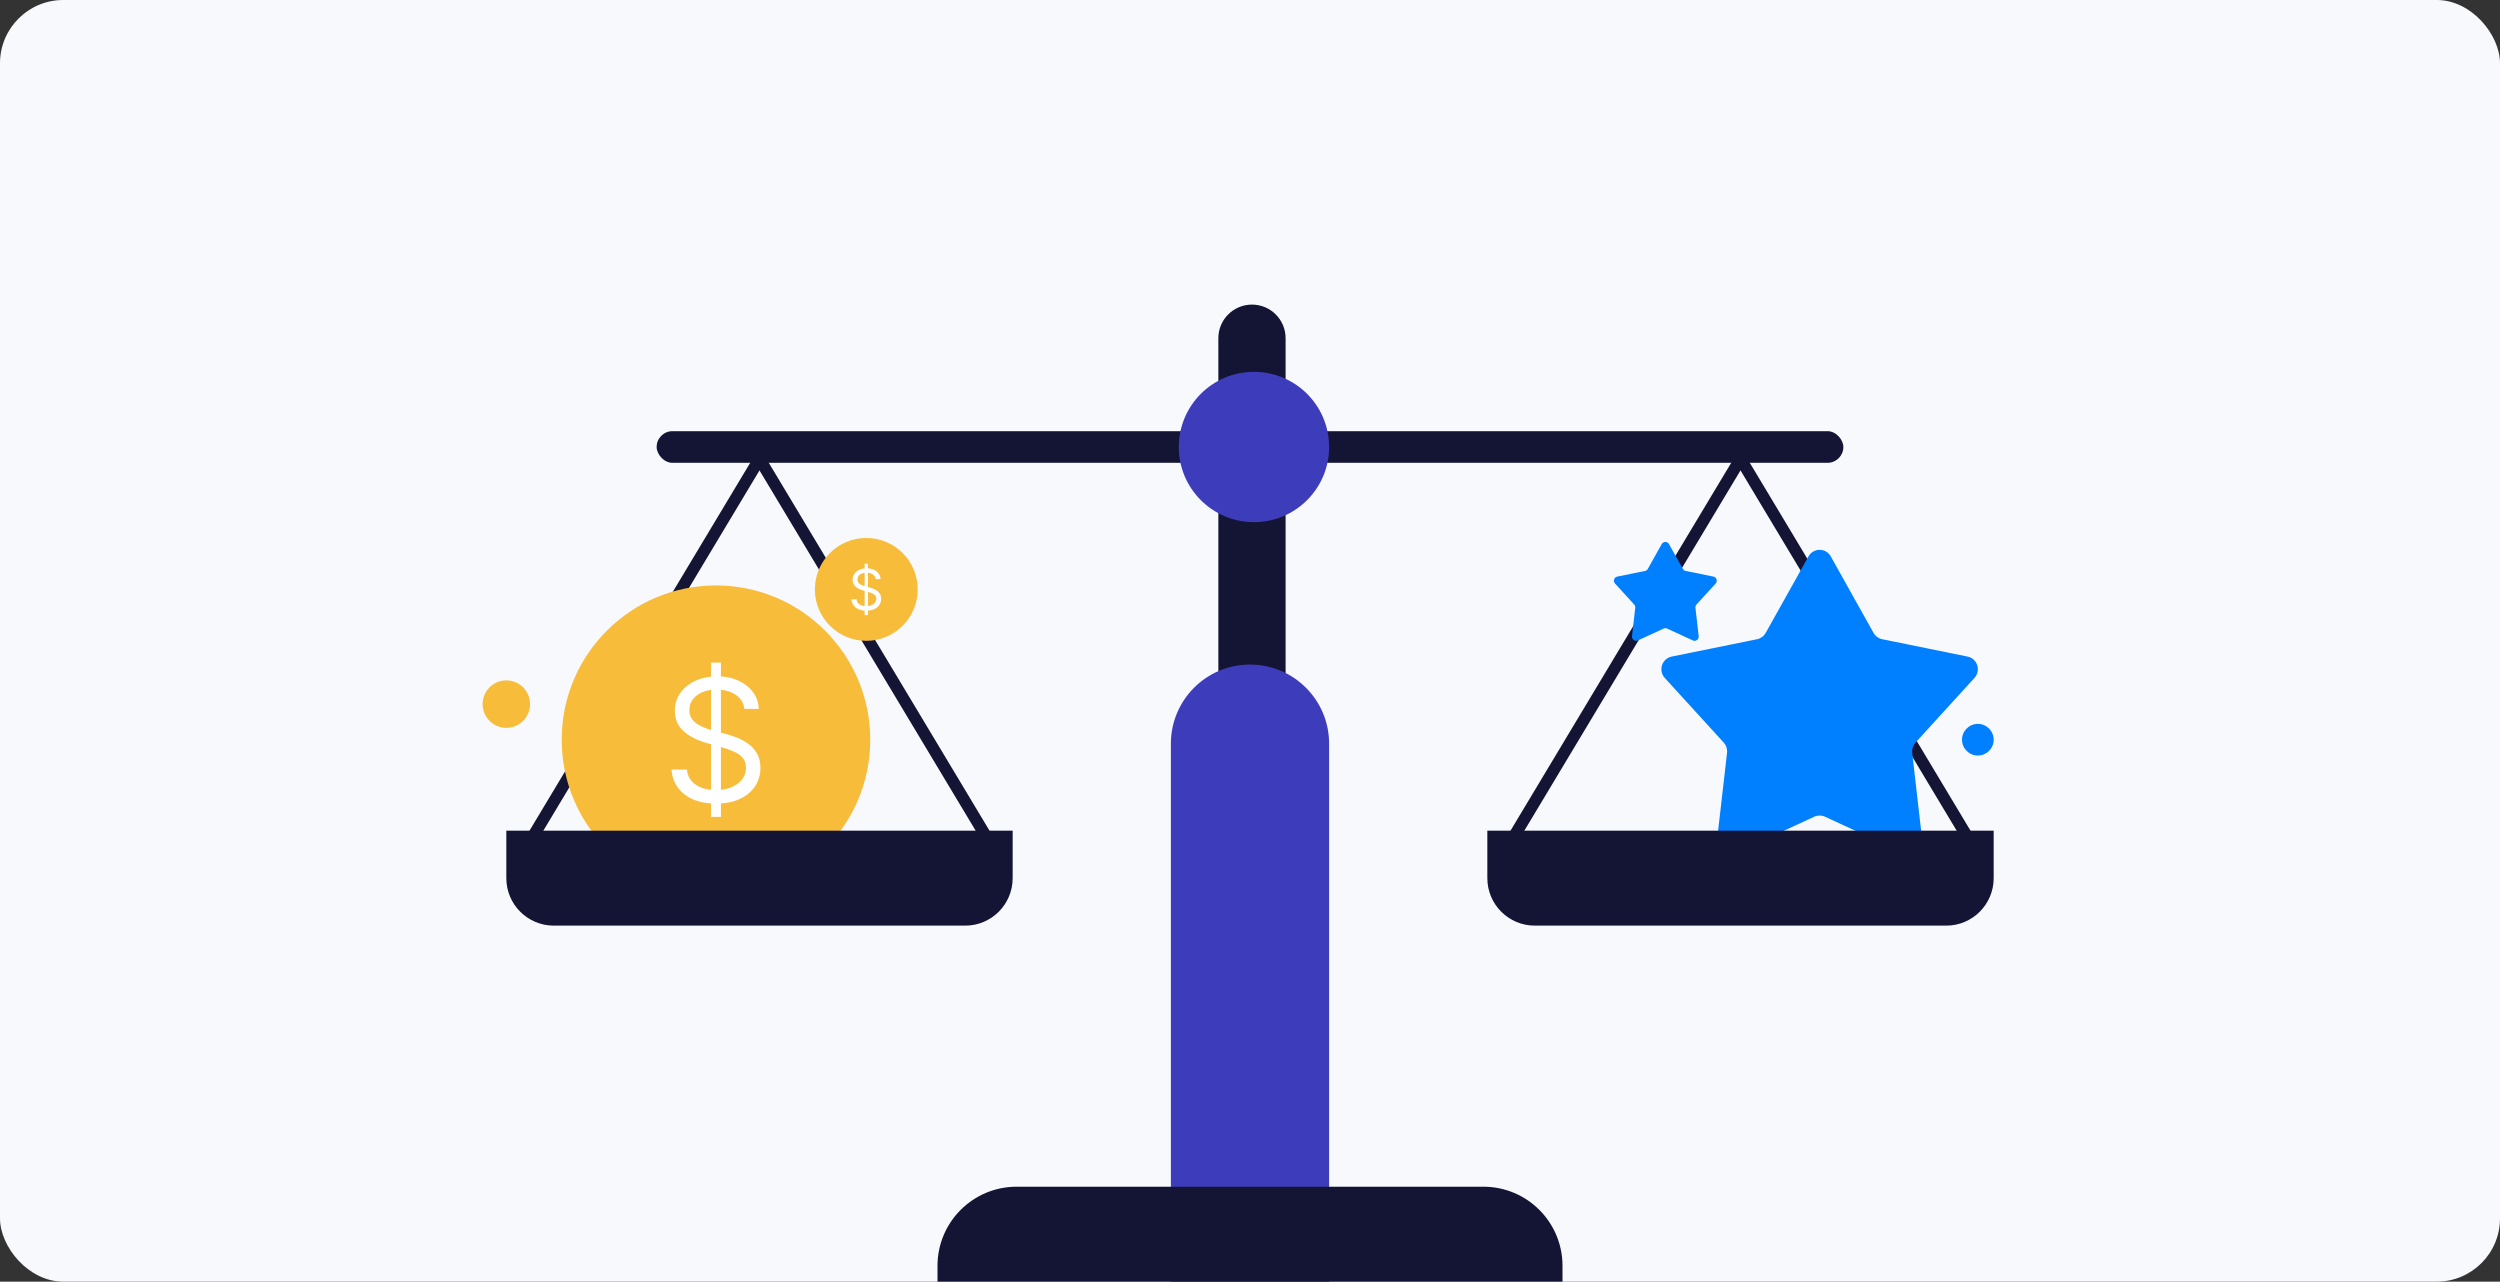
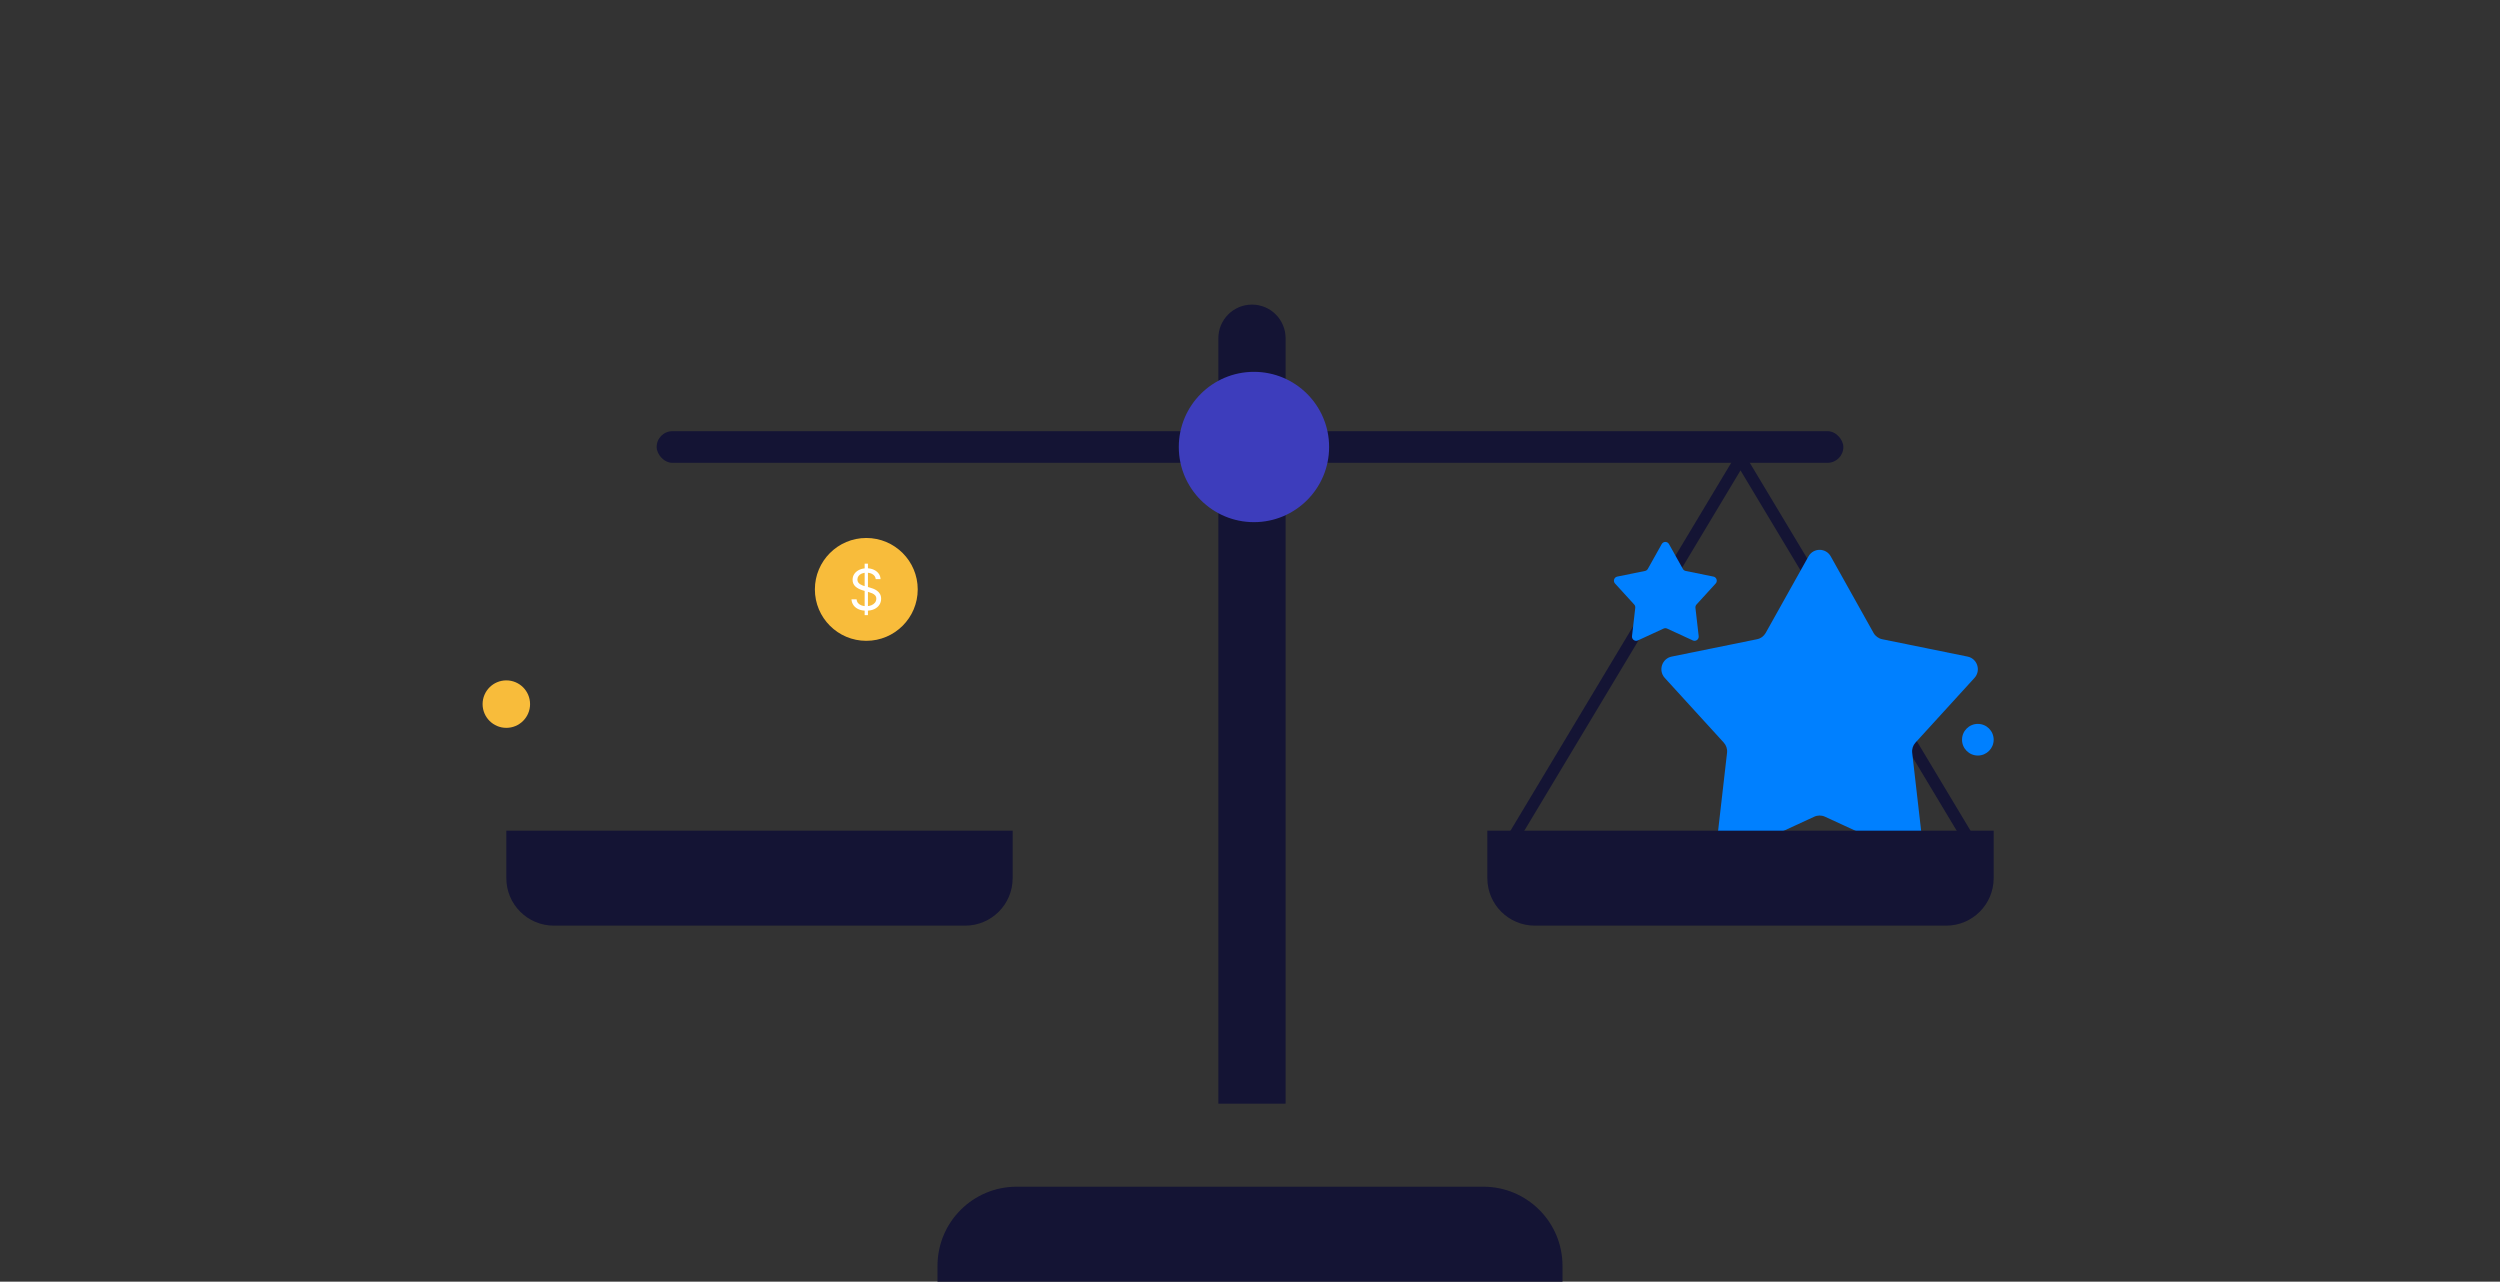
<svg xmlns="http://www.w3.org/2000/svg" width="632" height="324" viewBox="0 0 632 324" fill="none">
  <rect x="0" y="0" width="632" height="324" fill="#333333" stroke="none" />
-   <rect width="632" height="324" rx="16" fill="#F7F9FD" />
  <path d="M308 85.5C308 80.806 311.806 77 316.5 77C321.194 77 325 80.806 325 85.5V279H308V85.5Z" fill="#141434" />
-   <path d="M296 188C296 176.954 304.954 168 316 168C327.046 168 336 176.954 336 188V324H296V188Z" fill="#3D3DBC" />
  <rect x="166" y="109" width="300" height="8" rx="4" fill="#141434" />
  <path d="M395 324L237 324L237 320C237 308.954 245.954 300 257 300L375 300C386.046 300 395 308.954 395 320L395 324Z" fill="#141434" />
-   <path d="M252 216L192 116L132 216" stroke="#141434" stroke-width="3" />
-   <circle cx="181" cy="187" r="39" fill="#F8BC3B" />
-   <path d="M179.751 206.5V167.5H182.25V206.5H179.751ZM188.16 179.2C187.978 177.656 187.236 176.458 185.936 175.605C184.636 174.752 183.042 174.325 181.153 174.325C179.771 174.325 178.563 174.548 177.527 174.995C176.501 175.442 175.699 176.057 175.12 176.839C174.551 177.621 174.267 178.509 174.267 179.505C174.267 180.337 174.465 181.054 174.861 181.653C175.267 182.242 175.785 182.734 176.415 183.13C177.044 183.516 177.705 183.836 178.395 184.09C179.086 184.334 179.721 184.532 180.3 184.684L183.468 185.538C184.281 185.751 185.185 186.045 186.18 186.421C187.185 186.797 188.145 187.31 189.059 187.96C189.983 188.6 190.745 189.422 191.344 190.428C191.944 191.433 192.243 192.667 192.243 194.13C192.243 195.816 191.801 197.339 190.918 198.7C190.044 200.061 188.765 201.143 187.079 201.945C185.403 202.747 183.367 203.148 180.97 203.148C178.735 203.148 176.801 202.788 175.166 202.067C173.541 201.346 172.261 200.34 171.326 199.05C170.402 197.761 169.879 196.263 169.757 194.556H173.657C173.759 195.734 174.155 196.709 174.846 197.481C175.546 198.243 176.43 198.812 177.496 199.188C178.573 199.553 179.731 199.736 180.97 199.736C182.412 199.736 183.707 199.502 184.855 199.035C186.002 198.558 186.911 197.898 187.582 197.055C188.252 196.202 188.587 195.206 188.587 194.069C188.587 193.033 188.298 192.19 187.719 191.54C187.14 190.89 186.378 190.362 185.433 189.955C184.489 189.549 183.468 189.194 182.371 188.889L178.532 187.792C176.095 187.091 174.165 186.091 172.743 184.791C171.321 183.491 170.61 181.79 170.61 179.688C170.61 177.941 171.083 176.417 172.027 175.117C172.982 173.807 174.262 172.791 175.866 172.07C177.481 171.339 179.284 170.973 181.275 170.973C183.285 170.973 185.073 171.334 186.637 172.055C188.201 172.766 189.44 173.741 190.354 174.98C191.278 176.219 191.766 177.626 191.817 179.2H188.16Z" fill="white" />
  <path d="M500 216L440 116L380 216" stroke="#141434" stroke-width="3" />
  <path d="M128 210H256V222C256 228.627 250.627 234 244 234H140C133.373 234 128 228.627 128 222V210Z" fill="#141434" />
  <path d="M457.185 140.658C458.421 138.447 461.579 138.447 462.815 140.658L473.633 160.001C474.094 160.825 474.888 161.407 475.809 161.594L497.405 165.986C499.873 166.488 500.848 169.515 499.145 171.382L484.234 187.729C483.599 188.425 483.295 189.366 483.403 190.307L485.933 212.364C486.222 214.884 483.667 216.755 481.378 215.699L461.345 206.459C460.491 206.065 459.509 206.065 458.655 206.459L438.622 215.699C436.333 216.755 433.778 214.884 434.067 212.364L436.597 190.307C436.705 189.366 436.401 188.425 435.766 187.729L420.855 171.382C419.152 169.515 420.127 166.488 422.595 165.986L444.191 161.594C445.112 161.407 445.906 160.825 446.367 160.001L457.185 140.658Z" fill="#0080FF" />
  <path d="M420.085 137.538C420.487 136.821 421.513 136.821 421.915 137.538L425.431 143.818C425.581 144.086 425.839 144.275 426.138 144.336L433.157 145.762C433.959 145.925 434.276 146.907 433.722 147.514L428.876 152.821C428.67 153.047 428.571 153.353 428.606 153.658L429.428 160.82C429.522 161.638 428.692 162.245 427.948 161.902L421.437 158.902C421.16 158.774 420.84 158.774 420.563 158.902L414.052 161.902C413.308 162.245 412.478 161.638 412.572 160.82L413.394 153.658C413.429 153.353 413.33 153.047 413.124 152.821L408.278 147.514C407.724 146.907 408.041 145.925 408.843 145.762L415.862 144.336C416.161 144.275 416.419 144.086 416.569 143.818L420.085 137.538Z" fill="#0080FF" />
  <path d="M376 210H504V222C504 228.627 498.627 234 492 234H388C381.373 234 376 228.627 376 222V210Z" fill="#141434" />
  <circle cx="219" cy="149" r="13" fill="#F8BC3B" />
  <path d="M218.583 155.5V142.5H219.416V155.5H218.583ZM221.386 146.4C221.325 145.885 221.078 145.486 220.645 145.202C220.212 144.917 219.68 144.775 219.05 144.775C218.59 144.775 218.187 144.849 217.842 144.998C217.5 145.147 217.232 145.352 217.039 145.613C216.85 145.874 216.755 146.17 216.755 146.502C216.755 146.779 216.821 147.018 216.953 147.218C217.089 147.414 217.261 147.578 217.471 147.71C217.681 147.839 217.901 147.945 218.131 148.03C218.361 148.111 218.573 148.177 218.766 148.228L219.822 148.512C220.093 148.584 220.394 148.682 220.726 148.807C221.061 148.932 221.381 149.103 221.686 149.32C221.994 149.533 222.248 149.807 222.448 150.143C222.647 150.478 222.747 150.889 222.747 151.377C222.747 151.939 222.6 152.446 222.305 152.9C222.014 153.354 221.588 153.714 221.026 153.982C220.467 154.249 219.788 154.383 218.989 154.383C218.245 154.383 217.6 154.263 217.055 154.022C216.513 153.782 216.086 153.447 215.775 153.017C215.467 152.587 215.293 152.088 215.252 151.519H216.552C216.586 151.911 216.718 152.236 216.948 152.494C217.182 152.748 217.476 152.937 217.832 153.062C218.19 153.184 218.576 153.245 218.989 153.245C219.47 153.245 219.902 153.167 220.284 153.012C220.667 152.853 220.97 152.633 221.193 152.352C221.417 152.067 221.529 151.735 221.529 151.356C221.529 151.011 221.432 150.73 221.239 150.513C221.046 150.297 220.792 150.121 220.477 149.985C220.163 149.85 219.822 149.731 219.457 149.63L218.177 149.264C217.364 149.03 216.721 148.697 216.247 148.264C215.773 147.83 215.536 147.263 215.536 146.562C215.536 145.98 215.694 145.472 216.009 145.039C216.327 144.602 216.753 144.264 217.288 144.023C217.827 143.78 218.427 143.658 219.091 143.658C219.761 143.658 220.357 143.778 220.879 144.018C221.4 144.255 221.813 144.58 222.118 144.993C222.426 145.406 222.588 145.875 222.605 146.4H221.386Z" fill="white" />
  <circle cx="128" cy="178" r="6" fill="#F8BC3B" />
  <circle cx="317" cy="113" r="19" fill="#3D3DBC" />
  <circle cx="500" cy="187" r="4" fill="#0080FF" />
</svg>